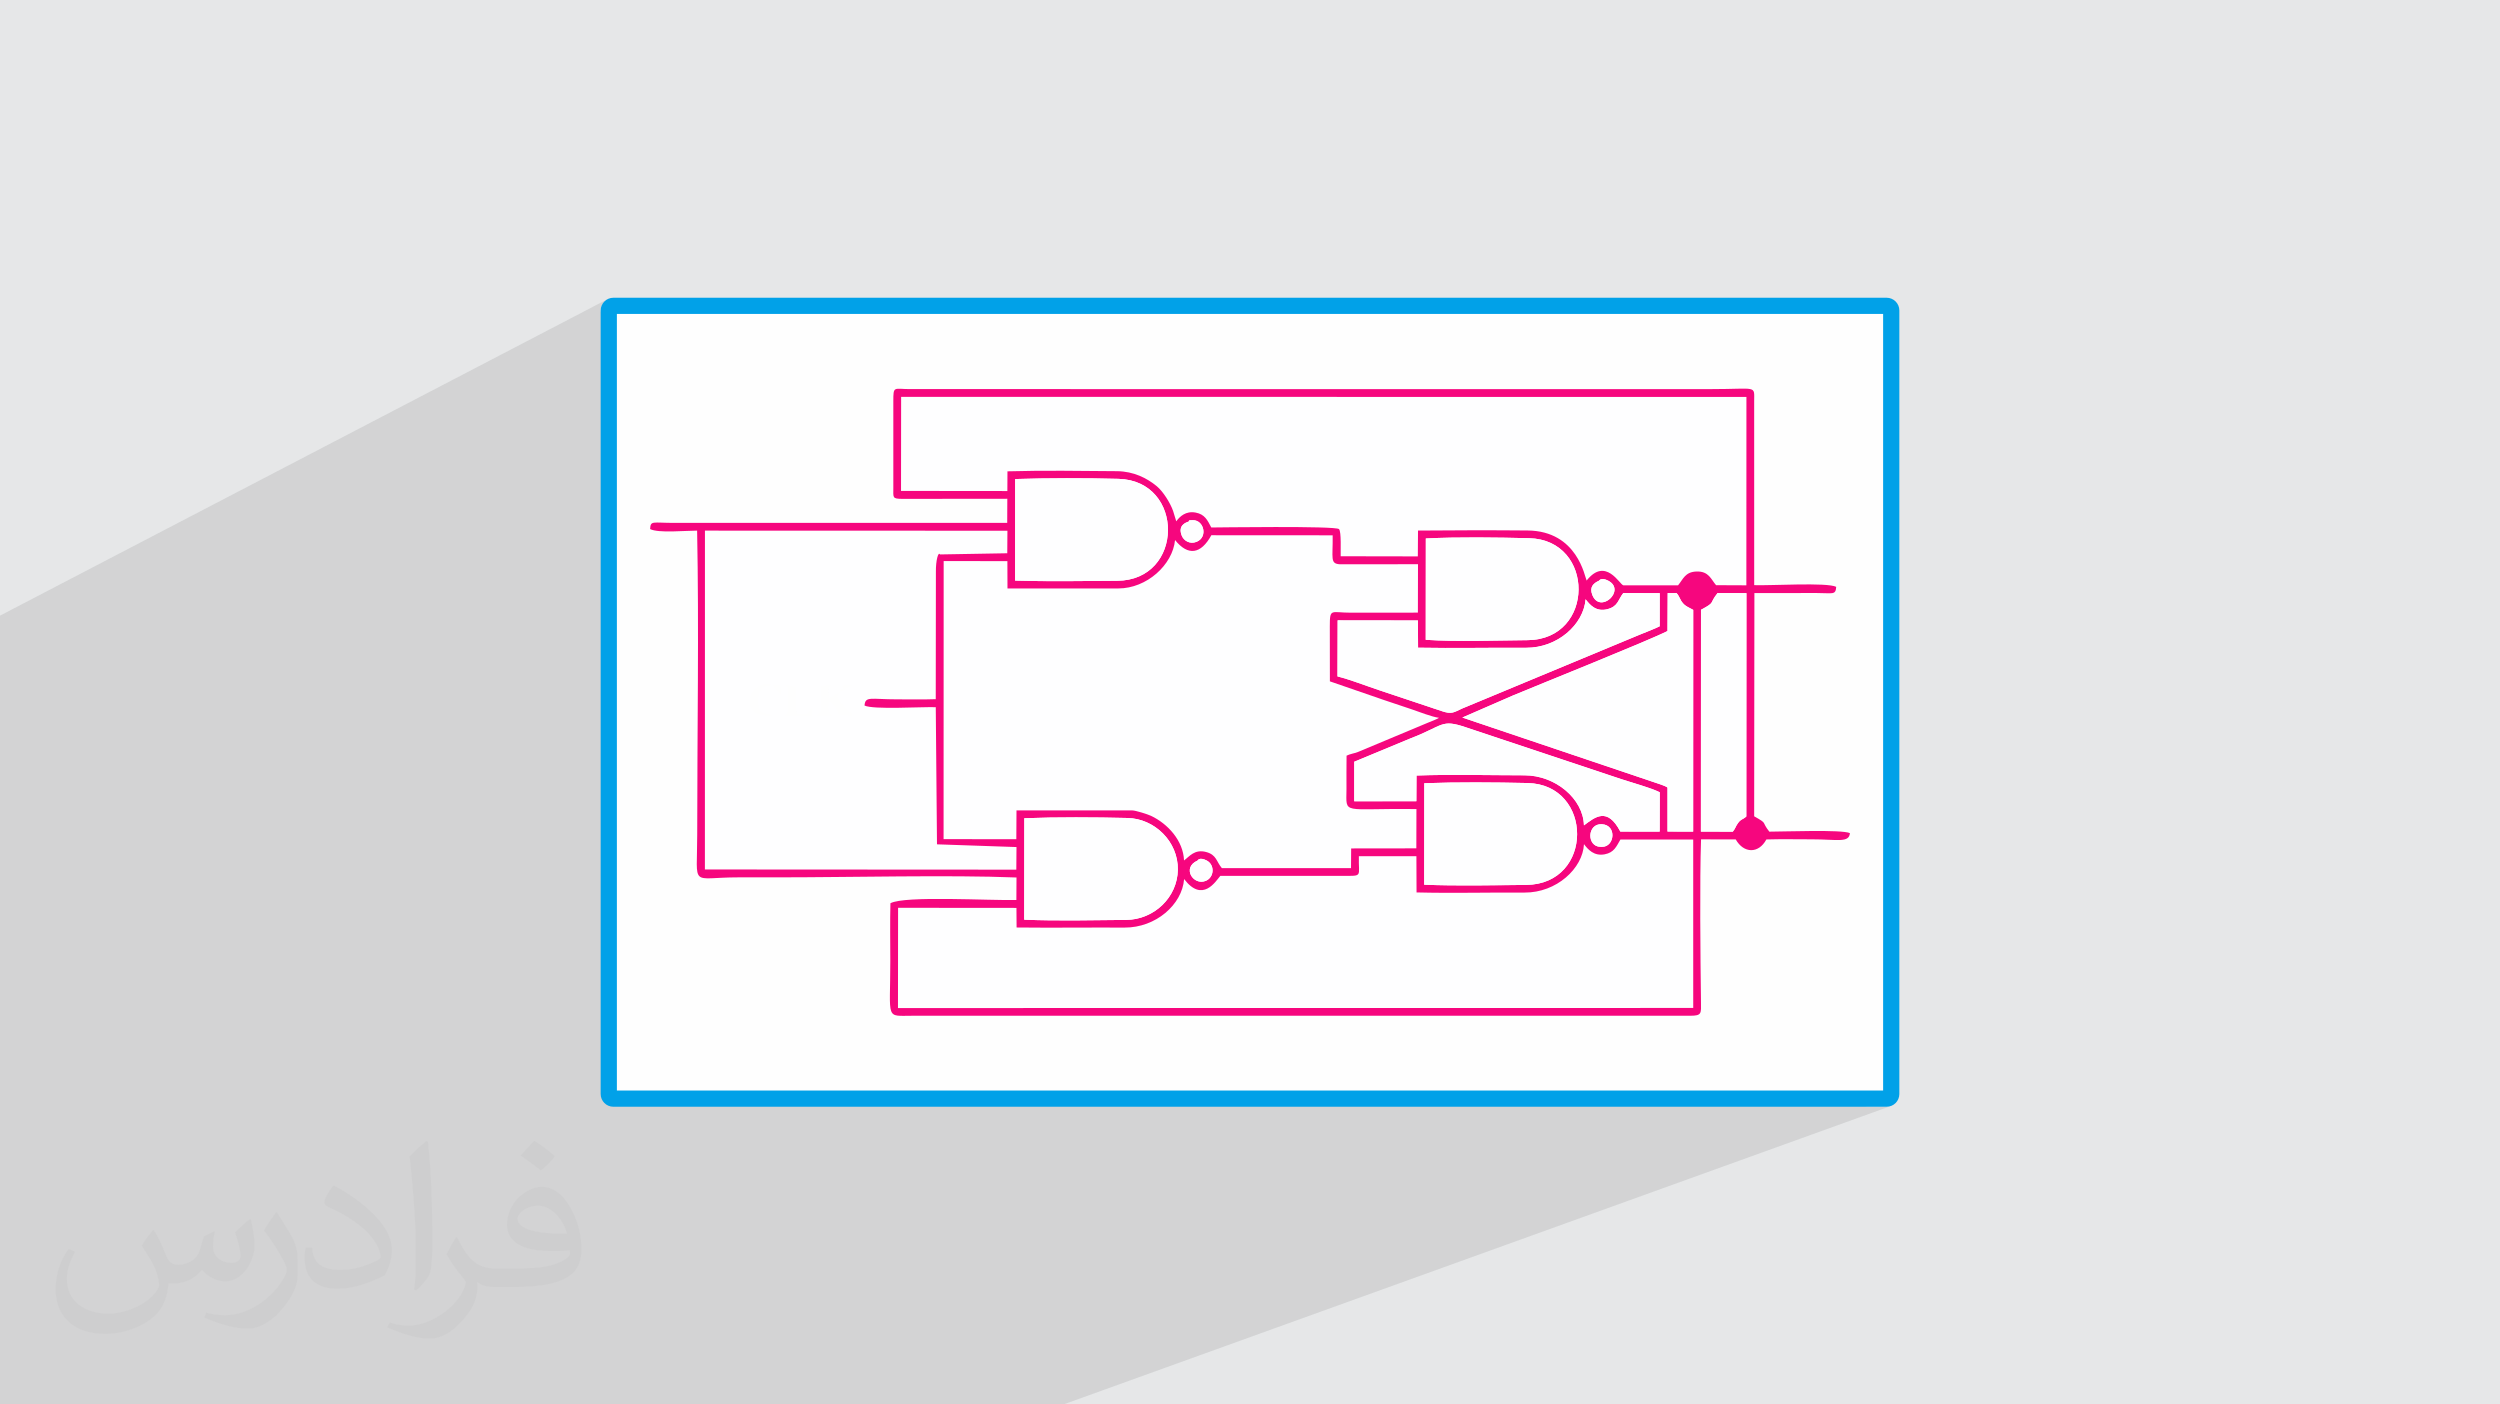
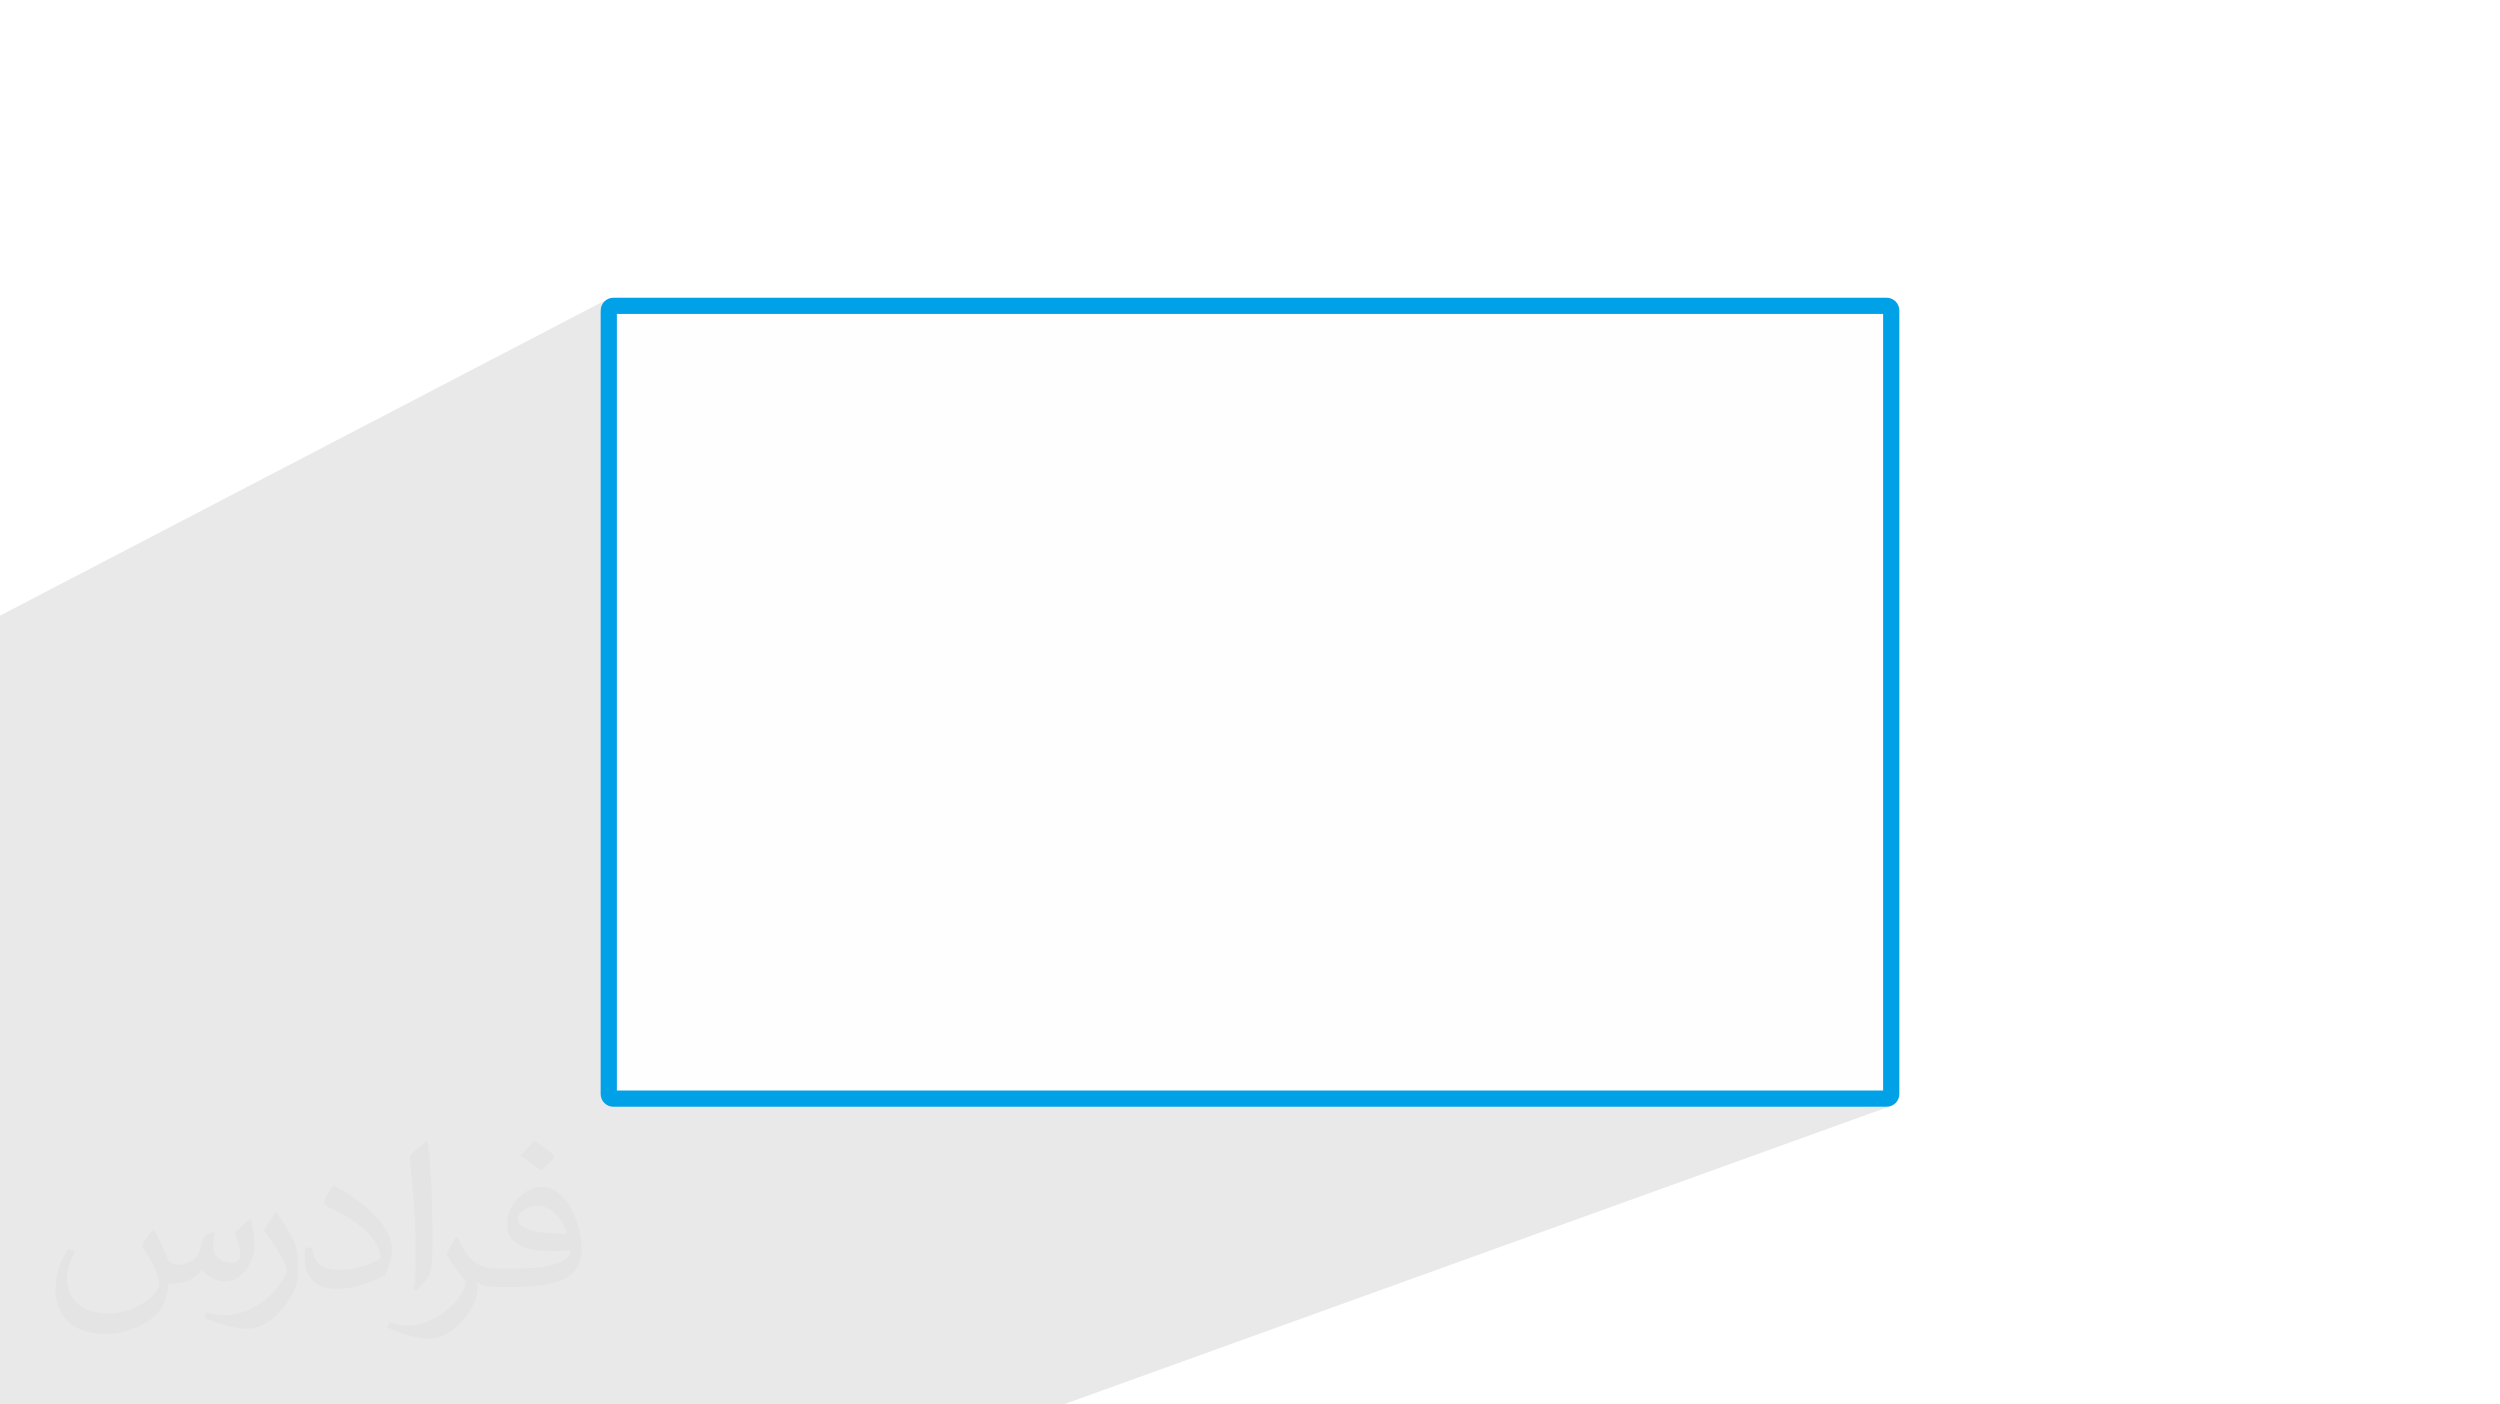
<svg xmlns="http://www.w3.org/2000/svg" xml:space="preserve" width="94.192mm" height="52.917mm" version="1.1" style="shape-rendering:geometricPrecision; text-rendering:geometricPrecision; image-rendering:optimizeQuality; fill-rule:evenodd; clip-rule:evenodd" viewBox="0 0 9404.92 5283.66">
  <defs>
    <style type="text/css">
   
    .fil3 {fill:#FEFEFE}
    .fil0 {fill:#E6E7E8}
    .fil6 {fill:#F6067E}
    .fil5 {fill:#FEFEFF}
    .fil4 {fill:#01A1E8;fill-rule:nonzero}
    .fil2 {fill:#373435;fill-opacity:0.031}
    .fil1 {fill:#2B2A29;fill-opacity:0.102}
   
  </style>
  </defs>
  <g id="Layer_x0020_1">
-     <polygon class="fil0" points="-0,0 9404.92,0 9404.92,5283.66 -0,5283.66 " />
    <polygon class="fil1" points="-0,4996.35 -0,4996.11 -0,4995.28 -0,4994.67 -0,4994.31 -0,4993.79 -0,4993.17 -0,4989.57 -0,4989.45 -0,4986.74 -0,4975.53 -0,4973.1 -0,4947.22 -0,4929.45 -0,4915.77 -0,4908.34 -0,4907.88 -0,4903.77 -0,4898.11 -0,4884.45 -0,4879.88 -0,4879.61 -0,4875.33 -0,4871.81 -0,4868.81 -0,4863.57 -0,4862.48 -0,4852.67 -0,4849.9 -0,4836.08 -0,4829.38 -0,4826.17 -0,4824.88 -0,4819.16 -0,4814.65 -0,4803.19 -0,4779.7 -0,4777.91 -0,4762.65 -0,4749.81 -0,4745.36 -0,4730.46 -0,4730.38 -0,4725.26 -0,4708.32 -0,4706.37 -0,4698.6 -0,4634.02 -0,4555.43 -0,4547.2 -0,4541.64 -0,4527.46 -0,4515.57 -0,4481.6 -0,4456.72 -0,4446.93 -0,4438.49 -0,4414.73 -0,4411.44 -0,4375.59 -0,4372.59 -0,4347.59 -0,4343.54 -0,4269.53 -0,4258.86 -0,4251.45 -0,4247.17 -0,4220.39 -0,4161.45 -0,4153.74 -0,4150.66 -0,4149.43 -0,4149.35 -0,4145.41 -0,4133.65 -0,4128.39 -0,4124.37 -0,4120.39 -0,4120.21 -0,4119.82 -0,4118.3 -0,4101.27 -0,4093.65 -0,4093.09 -0,4092.6 -0,4087.24 -0,4074.58 -0,4068.02 -0,4065.1 -0,4061.48 -0,4055.56 -0,4055.02 -0,4053.25 -0,4050.52 -0,4050.31 -0,4049.83 -0,4044.78 -0,4043.7 -0,4043.42 -0,4031.5 -0,4030.88 -0,4026.75 -0,4015.17 -0,4014.89 -0,4011.75 -0,4001.76 -0,3996.59 -0,3996.09 -0,3984.67 -0,3979.07 -0,3966.26 -0,3961.38 -0,3957.87 -0,3947.09 -0,3936.14 -0,3934.93 -0,3932.84 -0,3927.91 -0,3922.76 -0,3914.39 -0,3903.32 -0,3870.92 -0,3852.89 -0,3844.71 -0,3795.24 -0,3772.12 -0,3770.45 -0,3744.34 -0,3744.2 -0,3743.51 -0,3741.15 -0,3639.13 -0,3611.74 -0,3574.12 -0,3470.35 -0,3284.31 -0,3206.63 -0,3170.37 -0,3155.42 -0,3144.27 -0,3120.88 -0,2384.24 -0,2347.81 -0,2342.78 -0,2318.31 -0,2316 2284.7,1125.88 2280.76,1128.27 2277.08,1131.03 2273.69,1134.11 2270.6,1137.51 2267.85,1141.18 2265.45,1145.13 2263.43,1149.31 2261.83,1153.7 2260.65,1158.28 2259.92,1163.02 2259.67,1167.9 2259.67,1173.33 2300.76,1151.98 2304,1150.96 2307.48,1150.61 7097.43,1150.61 7100.91,1150.96 7104.15,1151.98 7107.09,1153.57 7109.65,1155.69 7111.76,1158.25 7113.36,1161.18 7114.38,1164.43 7114.73,1167.9 7114.73,4115.76 7114.38,4119.23 7113.36,4122.48 7111.76,4125.41 7109.65,4127.97 7107.09,4130.09 7104.15,4131.68 7015.99,4163.57 7097.43,4163.57 7102.32,4163.32 7107.05,4162.59 7111.63,4161.41 4000.18,5283.66 3992.71,5283.66 3918.57,5283.66 3827.51,5283.66 2514.58,5283.66 2438.8,5283.66 2413.13,5283.66 1511.59,5283.66 1476.7,5283.66 1309.27,5283.66 1263.2,5283.66 1210.13,5283.66 1094.7,5283.66 1055.31,5283.66 1040.11,5283.66 1031.72,5283.66 993.18,5283.66 969.03,5283.66 957.82,5283.66 917.79,5283.66 896.95,5283.66 887.16,5283.66 871.77,5283.66 868.35,5283.66 862.78,5283.66 861.37,5283.66 807.1,5283.66 801.1,5283.66 800.68,5283.66 795.71,5283.66 738.18,5283.66 722.1,5283.66 622.32,5283.66 612.49,5283.66 574.59,5283.66 569.37,5283.66 551.24,5283.66 544.08,5283.66 532.68,5283.66 522.01,5283.66 501.78,5283.66 283.94,5283.66 241.35,5283.66 222.53,5283.66 199.37,5283.66 186.48,5283.66 168.05,5283.66 100.47,5283.66 16.11,5283.66 4.47,5283.66 -0,5283.66 -0,5260.58 -0,5251.23 -0,5243.38 -0,5234.04 -0,5228.23 -0,5226.37 -0,5220.46 -0,5204.6 -0,5201.15 -0,5198.22 -0,5181.7 -0,5180.09 -0,5166.19 -0,5145.5 -0,5144.55 -0,5129.69 -0,5124.5 -0,5122.2 -0,5108.17 -0,5105.77 -0,5103.67 -0,5095.73 -0,5095.25 -0,5094.87 -0,5092.5 -0,5080.03 -0,5078.52 -0,5067.01 -0,5030.31 -0,5026.15 -0,5024.38 -0,5023.81 -0,5021.8 -0,5021 -0,5020.66 -0,5019.14 -0,5018.59 -0,5004.01 -0,5002.77 -0,5000.28 -0,4999.5 " />
    <path class="fil2" d="M578.49 4627.69c17.95,27.21 29.6,53.36 40.96,82.43 8.45,16.91 12.93,48.09 52.57,48.09 11.61,0 28.28,-3.42 43.06,-11.61 16.63,-8.73 29.32,-21.94 35.94,-42l15.85 -53.36 38.57 -19.02 2.64 2.64c-5.27,20.09 -6.59,39.36 -6.59,54.43 0,44.63 38.57,61.56 69.22,61.56 17.95,0 34.09,-8.73 34.09,-25.11 0,-21.13 -8.98,-57.06 -20.62,-89.29 17.95,-17.95 35.94,-35.94 56.53,-50.47l3.17 1.6c8.98,38.04 14,75.56 14,100.66 0,24.57 -10.83,51.79 -19.81,69.49 -18.49,34.87 -51.25,62.62 -90.87,62.62 -30.1,0 -63.65,-15.07 -86.66,-43.06l-1.32 0c-21.66,26.96 -55.22,51.25 -108.86,51.25l-16.63 0c-2.64,35.41 -10.29,60.49 -21.94,82.95 -31.95,62.34 -126.81,106.47 -216.1,106.47 -124.17,0 -186.51,-71.59 -186.51,-166.96 0,-58.91 19.27,-113.6 48.88,-152.42l24.29 10.04c-18.49,35.41 -30.91,68.68 -30.91,101.45 0,89.29 72.66,131.83 156.4,131.83 77.68,0 173.83,-49.41 191.28,-106.72 -6.59,-62.62 -30.1,-91.93 -66.04,-148.99 10.83,-19.02 24.83,-38.04 42.28,-58.38l3.17 0 0 0 0 0 -0.02 -0.09zm1432.13 -336.04c26.15,16.39 51.79,35.66 76.87,57.85 -14,19.81 -31.45,37.79 -53.11,53.64 -25.11,-20.34 -50.19,-37.79 -75.84,-56.27 17.42,-19.55 34.62,-38.29 52.04,-55.22l0 0 0 0 0 0 0 0 0 0 0.03 0zm13.47 244.11c-42.28,0 -76.87,27.75 -76.87,48.34 0,44.13 84.53,57.85 185.72,57.31 -12.68,-51.79 -57.06,-105.68 -108.86,-105.68l0.01 0.03zm-94.86 236.19c54.96,0 103.04,-1.6 139.74,-10.83 40.96,-10.29 75.56,-30.91 75.56,-45.17 0,-3.7 0,-8.19 -1.32,-11.89 -22.98,2.11 -49.41,2.11 -72.38,2.11 -74.49,0 -131.55,-16.91 -154.02,-58.66 -5.55,-11.61 -9.51,-24.57 -9.51,-39.36 0,-40.43 17.42,-79.79 48.09,-107 25.61,-22.45 53.89,-36.44 82.67,-36.44 52.04,0 93.51,41.75 122.57,107.54 15.85,35.94 26.68,77.4 26.68,129.72 0,34.87 -9.51,64.19 -31.17,85.85 -40.43,39.11 -114.92,53.89 -229.04,53.89l-51.79 0 0 0 -13.47 0c-28.28,0 -48.62,-5.02 -64.72,-17.42l-2.64 0c0.79,6.59 1.32,12.93 1.32,19.02 0,25.61 -8.45,58.38 -25.61,84.53 -50.72,75.3 -105.68,108.04 -153.24,108.04 -48.09,0 -107,-18.49 -160.11,-42.54l9.51 -18.49c17.17,7.13 40.96,11.89 73.7,11.89 85.85,0 198.66,-82.43 212.66,-163 -3.17,-6.59 -8.98,-15.32 -17.17,-24.57 -25.11,-29.85 -40.96,-54.68 -55.75,-80.83 12.68,-25.11 24.29,-45.17 35.13,-63.4l4.49 -0.53c36.72,74.77 69.99,117.55 144.23,117.55l11.61 0 0 0 53.89 0 0 0 0 0 0 0 0 0 0 0 0.09 0.01zm-371.98 79c6.34,-34.34 6.87,-72.91 6.87,-108.86l0 -53.36c0,-99.6 -12.68,-244.36 -22.98,-338.68 17.95,-19.27 43.06,-42 62.87,-57.31l5.81 1.6c13.47,118.62 16.63,256 16.63,383.06 0,33.3 -1.32,65.79 -4.49,89.55 -1.85,30.1 -19.27,52.83 -56.53,87.7l-8.19 -3.7zm-382.8 -157.19c1.85,46.77 24.83,83.49 105.15,83.49 49.93,0 92.19,-12.93 138.96,-35.13 8.45,-3.7 12.93,-8.73 12.93,-12.93 0,-29.32 -22.45,-68.15 -60.23,-103.55 -36.72,-33.3 -85.34,-62.62 -130.76,-82.18 -15.6,-6.59 -20.62,-13.47 -20.62,-20.09 0,-13.47 17.95,-41.75 32.77,-62.09l5.02 -0.53c52.04,27.21 110.17,67.64 153.24,112.53 39.11,41.47 63.4,83.49 63.4,129.19 0,33.81 -10.29,65.51 -26.96,95.11 -57.06,28.79 -117.83,50.72 -178.06,50.72 -73.17,0 -123.1,-34.34 -123.1,-114.92 0,-8.73 0,-22.19 3.17,-39.64l25.11 0 0 0 0 0 0 0 0 0 0 0 -0.02 0zm-132.37 -132.9l45.45 73.45c16.63,27.21 32.23,56.81 32.23,103.55l0 59.7c0,48.34 -30.91,100.13 -80.83,151.38 -39.11,34.62 -73.7,49.41 -105.68,49.41 -47.55,0 -101.98,-14.79 -164.85,-41.75l7.13 -18.49c19.81,5.27 42.79,9.77 71.06,9.77 90.36,-0.53 182.8,-66.57 225.08,-147.15 5.02,-9.26 6.87,-17.95 6.87,-24.04 0,-9.26 -5.02,-19.55 -8.98,-28.79 -22.98,-43.31 -48.62,-82.95 -76.87,-119.68 14.79,-23.25 29.6,-45.7 45.7,-67.9l3.7 0.53 0 0 0 0 0 0 0 0 0 0 -0.02 0.01z" />
    <g id="_2469784844752">
      <rect class="fil3" x="2290.18" y="1150.61" width="4824.55" height="2982.45" rx="14.64" ry="17.3" />
      <path class="fil4" d="M2307.48 1120.09l4789.96 0c13.17,0 25.13,5.37 33.78,14.02 8.66,8.65 14.03,20.61 14.03,33.79l0 2947.86c0,13.18 -5.37,25.14 -14.03,33.79 -8.65,8.65 -20.61,14.02 -33.78,14.02l-4789.96 0c-13.18,0 -25.14,-5.37 -33.79,-14.02 -8.65,-8.65 -14.02,-20.61 -14.02,-33.79l0 -2947.86c0,-13.18 5.37,-25.14 14.02,-33.79 8.65,-8.65 20.61,-14.02 33.79,-14.02zm4776.74 61.03l-4763.53 0 0 2921.43 4763.53 0 0 -2921.43z" />
      <g>
        <path class="fil5" d="M4420.49 2031.61c-9.14,94.04 -107.11,182.03 -212.92,182.04l-417.46 -0.03 -0.38 -102.74 -239.69 -0.22 -0.33 1046.11 273.67 0.25 0.64 -108.33 435.03 -0.02c12.8,0 57.64,14.12 71.06,20.46 63.17,29.84 121.31,93.42 124.14,167.8 20.43,-14.9 39.51,-43.19 82.63,-31.87 40.22,10.55 38.45,35.81 59.69,60.77l485.85 0.02 0.58 -74.1 245.19 -0.32 0.38 -147.72c-283.39,-3.99 -263.81,24.36 -263.17,-75.09 0.27,-41.94 -0.57,-83.92 0.32,-125.83 13.43,-6.71 26.11,-7.65 43.21,-14.05l262.18 -109.7c16.16,-6.75 29.42,-11.22 42.48,-18.62 -28.22,-3.9 -75.19,-22.74 -104.29,-32.56 -36.64,-12.38 -66,-22.41 -102.93,-34.5l-203.41 -70.17 -0.27 -206.72c0,-70.78 4.19,-51.28 80.15,-51.57l251.2 -0.25 0.39 -182.14 -292.38 0.33c-39.97,-1.83 -27.24,-22.21 -28.64,-109.05l-456.37 -0.3c-39.37,71.73 -87.62,78.87 -136.56,18.13z" />
        <path class="fil5" d="M3389.63 1846.8l400.01 0.42 0.39 -74.15c134.16,-3.86 277.54,-1.76 412.05,-0.55 62.92,0.57 113.26,26.43 149.6,56.49 23.96,19.82 50.96,63.16 61.48,93.21l11.88 38.89c13.36,-18.22 35.91,-39.79 72.8,-32.89 34.51,6.45 44.45,28.27 59.02,56.12 12.9,0.06 467.91,-6.73 480.44,6.07 9.32,9.52 5.62,83.88 6.31,102.15l290.2 0.53 0.7 -97.16c136.56,-1.24 275.65,-1.6 412.2,-0.31 188.53,1.8 215.38,176.32 222.15,188.32 71.51,-90.31 124.26,15.27 138.01,17.99l205.95 -0.06c19.29,-23.25 26.38,-50.28 68.89,-51.89 47.2,-1.79 55.02,29.8 74.14,51.43l113.9 0.5 0.23 -708.64 -3179.95 -0.38 -0.4 353.9z" />
        <path class="fil5" d="M5958.87 3175.65c-4.56,91.28 -103.17,182.91 -223.72,182.17 -134.72,-0.83 -271.83,2.94 -406.14,-0.53l-0.54 -136.25 -216.44 -0.12c-2.27,78.86 18.13,74.25 -63.5,73.96l-457.67 0.05c-17.11,19.88 -66.56,103.17 -136.25,12.05 -7.46,96.22 -106.49,183.14 -224.03,182.56 -135.3,-0.67 -270.95,1.2 -406.18,-0.34l-0.56 -73.71 -445.27 -0.4 -0.43 377.13 2991.72 -0.32 -0.05 -633.74 -273.8 0.02c-15.44,26.62 -23.89,49.05 -59.28,55.71 -40.42,7.6 -62.8,-18.26 -77.87,-38.24z" />
        <path class="fil5" d="M2907.69 2577.85l24.55 -2.4c7.8,12.82 4.93,17.7 4.66,37.01l-24.38 -25.72c-0.66,-0.89 -1.98,-1.99 -2.44,-4.31 -0.49,-2.43 -1.62,-3.05 -2.4,-4.58zm252.78 25.27c7.74,-12.61 -14.06,-2.17 11.77,-11.56 -5.68,-15.38 -1.71,-5.14 -5.99,-12.06l43.81 -3.59 -49.59 27.22zm0 0l-11.68 16.51c11.53,22.36 35.65,47.83 55.62,65.22 0.96,0.83 2.7,13.5 6.66,5.78 0.53,-1.04 2.29,1.94 3.38,3.28l-59.58 -5.69c-2.4,-18.22 -19.78,-43.21 -37.37,-48.97 -1.77,33.93 -3.1,37.54 15.17,54.65l-62.71 -1.16c21.95,-15 18.25,-9.14 18.3,-44.13 0.03,-21.61 -0.23,-44.13 -1.52,-65.72l44.92 -8.51c-20.33,16.73 -15.08,17.57 -13.34,50.76 22.38,-7.56 20.35,-14.73 42.15,-22.03zm-195.49 68c0.08,-19.09 0.51,-38.54 0.37,-57.57 -0.22,-30.63 1.59,-26.04 -16.68,-39.83l46.13 11.6 1.78 101.97 37.86 0.5c9.63,-9.96 12.64,-17.14 22.43,-31.38l-2.2 36.2 -106.21 0.29c10.37,-7.19 12.8,-6.58 16.52,-21.77zm-57.28 -93.27c-22.63,2.05 -29.73,0.25 -42.56,15.23 -9.49,11.08 -13.25,26.06 -12.75,43.65 1.62,57.36 22.77,40.81 56.58,55.51 -38.02,2.04 -93.15,-2.33 -89.02,-60.39 2.74,-38.43 50.24,-72.86 87.74,-54zm-255.92 693.03l1171.57 0.71 0.68 -85.02 -299.1 -10.25 -4.58 -515.95c-55.66,-1.77 -234.48,9.88 -268,-6.12 2.62,-36.33 23.57,-23.38 120,-23.38 48.9,0 99.19,1.19 147.91,-0.65l0.54 -479.76c-0.42,-41.52 8.74,-76.74 15.55,-64.7l252.96 -4.46 0.57 -84.74 -1137.89 -0.37 -0.19 1274.71z" />
-         <path class="fil6" d="M5958.87 3175.65c15.07,19.98 37.45,45.84 77.87,38.24 35.39,-6.66 43.84,-29.09 59.28,-55.71l273.8 -0.02 0.05 633.74 -2991.72 0.32 0.43 -377.13 445.27 0.4 0.56 73.71c135.23,1.54 270.88,-0.33 406.18,0.34 117.54,0.58 216.57,-86.34 224.03,-182.56 69.69,91.12 119.14,7.83 136.25,-12.05l457.67 -0.05c81.64,0.29 61.24,4.9 63.5,-73.96l216.44 0.12 0.54 136.25c134.31,3.46 271.42,-0.3 406.14,0.53 120.55,0.74 219.16,-90.89 223.72,-182.17zm-2105.42 -97.5c122.56,-4.62 265.66,-3.84 388.66,-0.88 101.18,2.44 190.46,88.23 188.93,194.51 -1.49,103.79 -89.26,187.98 -194.63,188.89 -123.46,1.08 -260.51,4.31 -383.35,-0.85l0.38 -381.67zm651.7 159.23c0.39,-0.17 6.5,-14.52 34.11,-0.37 31.54,16.18 29.4,63.75 -4.01,77.03 -45.74,18.18 -90.59,-49.77 -30.09,-76.66zm853.02 -290.91c122.64,-4.68 265.32,-3.47 388.52,-0.74 248.21,5.51 250.69,380.88 -5.7,383.33 -123.56,1.19 -260.08,4.15 -383.2,-0.81l0.38 -381.78zm662.89 239.25c-52.72,-0.61 -50.84,-88.23 5.2,-85.06 57.43,3.24 48.04,85.68 0.52,85.13l-5.72 -0.07zm378 -891.69c57.34,-30.97 28.53,-20.85 62.51,-63.09l108.41 0.34 -0.38 840.31c-14.74,13.26 -18.86,7.94 -31.5,25.09 -8.86,12 -9.02,19.48 -19.31,32.01l-120.04 -0.29 0.32 -834.37zm-1094.44 484.47c128.54,-49.3 115.1,-74.48 210.71,-42.12 49.91,16.89 97.55,32.92 145.82,48.66l437.7 145.89c40.28,13.43 112.14,32.88 145.14,49.62l-0.36 147.85 -148.01 -0.08c-49.42,-94.39 -95.28,-53.95 -136.89,-23.35 -2.65,-100.67 -107.97,-188.18 -223.5,-188.28 -133.26,-0.13 -273.71,-3.87 -406.41,0.76l-0.53 96.73 -233.7 0.07 0.06 -148.64 209.97 -87.1zm969.13 -547.37l33.36 0c12.62,14.26 12.11,24.43 24.16,38.24 11.31,12.96 23.91,16.55 38.59,24.97l-0.22 834.21 -96.56 -0.33 0.01 -165.33c-6.66,-4.61 -0.68,-1.29 -11.3,-6.19 -2.88,-1.33 -10.08,-4.04 -12.36,-4.87l-748.17 -252.5 190.49 -82.92c92.84,-38.94 512.55,-207.27 581.3,-242.49l0.7 -142.78zm-308.8 23.27c16.12,20.8 39.18,48.56 82.35,37.21 40.49,-10.64 38.91,-34.84 59.59,-60.69l136.94 0.52 -0.12 124.57c-21.31,10.81 -51.5,21.57 -76.48,32.15l-666.7 277.23c-31.62,14.38 -38.47,23.05 -77.94,9.38l-236 -78.9c-48.26,-16.05 -105.57,-38.76 -154.97,-51.24l0.59 -210.86 302.01 0.4 0.5 102.48c134.75,2.48 271.15,-0.47 406.17,0.29 118.38,0.67 216.48,-87.46 224.07,-182.54zm-1544.45 -222.78c48.95,60.74 97.19,53.6 136.56,-18.13l456.37 0.3c1.4,86.85 -11.33,107.23 28.64,109.05l292.38 -0.33 -0.39 182.14 -251.2 0.25c-75.96,0.29 -80.15,-19.21 -80.15,51.57l0.27 206.72 203.41 70.17c36.93,12.09 66.29,22.12 102.93,34.5 29.11,9.83 76.07,28.66 104.29,32.56 -13.06,7.4 -26.32,11.87 -42.48,18.62l-262.18 109.7c-17.1,6.4 -29.78,7.34 -43.21,14.05 -0.89,41.91 -0.05,83.89 -0.32,125.83 -0.64,99.45 -20.22,71.09 263.17,75.09l-0.38 147.72 -245.19 0.32 -0.58 74.1 -485.85 -0.02c-21.24,-24.96 -19.47,-50.21 -59.69,-60.77 -43.12,-11.32 -62.21,16.97 -82.63,31.87 -2.84,-74.38 -60.97,-137.95 -124.14,-167.8 -13.42,-6.34 -58.26,-20.46 -71.06,-20.46l-435.03 0.02 -0.64 108.33 -273.67 -0.25 0.33 -1046.11 239.69 0.22 0.38 102.74 417.46 0.03c105.81,-0.01 203.78,-88.01 212.92,-182.04zm943.38 -5.95c119.15,-6.04 268.17,-3.88 388.52,-1.01 249.18,5.94 249.09,381.47 -5.68,383.58 -118.88,0.98 -266.65,6.56 -383.18,-1.33l0.34 -381.24zm651.55 158.95c0.43,-0.19 7.6,-13.96 34.22,-0.31 69.5,35.65 -30.29,127.67 -59.42,53.73 -11.86,-30.09 5.11,-44.41 25.2,-53.42zm-3363.47 -188.44l1137.89 0.37 -0.57 84.74 -252.96 4.46c-6.81,-12.04 -15.97,23.18 -15.55,64.7l-0.54 479.76c-48.72,1.84 -99.01,0.65 -147.91,0.65 -96.42,0 -117.38,-12.95 -120,23.38 33.53,16 212.35,4.35 268,6.12l4.58 515.95 299.1 10.25 -0.68 85.02 -1171.57 -0.71 0.19 -1274.71zm1167.04 -194.02c123,-4 265.68,-4.04 388.79,-0.73 250.01,6.71 248.13,382.15 -5.7,383.47 -125.22,0.65 -258.08,3.28 -383.29,-0.77l0.2 -381.97zm652.76 159.67c10.71,-4.24 -13.99,-4.4 15.95,-4.85 41.44,-0.64 57.46,63.98 13.35,81.5 -25.06,9.94 -47.9,-4.48 -55.39,-23.6 -15.25,-38.88 15.22,-48.75 26.09,-53.04zm-1081.73 -468.92l3179.95 0.38 -0.23 708.64 -113.9 -0.5c-19.12,-21.63 -26.94,-53.22 -74.14,-51.43 -42.51,1.61 -49.59,28.64 -68.89,51.89l-205.95 0.06c-13.75,-2.73 -66.5,-108.31 -138.01,-17.99 -6.77,-12 -33.62,-186.53 -222.15,-188.32 -136.54,-1.29 -275.63,-0.93 -412.2,0.31l-0.7 97.16 -290.2 -0.53c-0.69,-18.26 3.01,-92.63 -6.31,-102.15 -12.53,-12.8 -467.54,-6.01 -480.44,-6.07 -14.57,-27.85 -24.51,-49.66 -59.02,-56.12 -36.89,-6.9 -59.44,14.67 -72.8,32.89l-11.88 -38.89c-10.51,-30.04 -37.51,-73.39 -61.48,-93.21 -36.34,-30.06 -86.68,-55.93 -149.6,-56.49 -134.51,-1.21 -277.89,-3.31 -412.05,0.55l-0.39 74.15 -400.01 -0.42 0.4 -353.9zm399.45 383.46l-0.4 90.67 -1251.98 0.08c-84,0.04 -89.32,-9.69 -91.41,23.25 31.91,15.91 131.33,5.78 176.83,5.78 7.28,360.57 0.36,773.22 0.36,1144.08 0,203.01 -28.8,160.36 154.5,160.36 49.57,-0.01 99.16,-0.01 148.73,-0.01 274.98,0 644.29,-9.69 897.93,0.53l-0.49 84.56c-95.52,3.03 -420.47,-17.06 -473.82,12.32 -1.88,71.73 -0.44,145.15 -0.44,217.07 0,226.8 -20.56,205.96 85.98,206.16l2923.32 0c43.79,0 41.01,-8.57 40.45,-51.41 -2.23,-172.46 -5.14,-457.69 0.23,-612.21l130.46 0.33c30.11,53.11 86.09,54.45 115.22,0.09 56.52,-1.72 114.62,-0.48 171.31,-0.48 95.17,0 140.06,14.55 142.97,-23.37 -30.96,-13.98 -247.83,-5.47 -303.15,-5.47 -31.99,-40.5 -3.26,-27.31 -57,-57.81l0.87 -839.7 233.48 -0.26c61.59,-0.01 72.17,8.76 74.29,-23.23 -35.78,-17.54 -246.77,-4.01 -308.51,-6.33l-0.11 -691.55c0,-61.76 12.73,-45.96 -160.4,-45.96l-3014.87 -0.04c-61.56,0.2 -63.22,-13.96 -63.22,46l0 326.09c-0.03,36.49 -4.51,40.56 33.99,40.89l394.89 -0.41z" />
        <path class="fil5" d="M6273.04 2373.91c-68.75,35.23 -488.46,203.55 -581.3,242.49l-190.49 82.92 748.17 252.5c2.28,0.83 9.49,3.54 12.36,4.87 10.62,4.9 4.64,1.58 11.3,6.19l-0.01 165.33 96.56 0.33 0.22 -834.21c-14.68,-8.42 -27.28,-12.01 -38.59,-24.97 -12.05,-13.81 -11.54,-23.98 -24.16,-38.24l-33.36 0 -0.7 142.78z" />
        <path class="fil5" d="M5964.94 2254.4c-7.59,95.09 -105.69,183.21 -224.07,182.54 -135.02,-0.76 -271.42,2.19 -406.17,-0.29l-0.5 -102.48 -302.01 -0.4 -0.59 210.86c49.4,12.48 106.71,35.2 154.97,51.24l236 78.9c39.47,13.67 46.32,5 77.94,-9.38l666.7 -277.23c24.98,-10.58 55.18,-21.34 76.48,-32.15l0.12 -124.57 -136.94 -0.52c-20.68,25.85 -19.1,50.04 -59.59,60.69 -43.16,11.34 -66.23,-16.42 -82.35,-37.21z" />
        <path class="fil5" d="M5363.53 2406.91c116.53,7.89 264.3,2.31 383.18,1.33 254.77,-2.11 254.86,-377.64 5.68,-383.58 -120.35,-2.88 -269.37,-5.03 -388.52,1.01l-0.34 381.24z" />
        <path class="fil5" d="M5357.79 3328.25c123.12,4.96 259.64,2 383.2,0.81 256.39,-2.45 253.92,-377.82 5.7,-383.33 -123.2,-2.74 -265.88,-3.94 -388.52,0.74l-0.38 381.78z" />
-         <path class="fil5" d="M3818.8 2184.12c125.21,4.04 258.07,1.42 383.29,0.77 253.84,-1.32 255.71,-376.76 5.7,-383.47 -123.11,-3.31 -265.79,-3.28 -388.79,0.73l-0.2 381.97z" />
        <path class="fil5" d="M3853.07 3459.82c122.84,5.16 259.89,1.93 383.35,0.85 105.36,-0.92 193.14,-85.1 194.63,-188.89 1.53,-106.28 -87.76,-192.07 -188.93,-194.51 -123,-2.97 -266.1,-3.74 -388.66,0.88l-0.38 381.67z" />
        <path class="fil5" d="M5094.64 2865.59l-0.06 148.64 233.7 -0.07 0.53 -96.73c132.71,-4.63 273.16,-0.89 406.41,-0.76 115.54,0.11 220.86,87.62 223.5,188.28 41.62,-30.59 87.48,-71.03 136.89,23.35l148.01 0.08 0.36 -147.85c-33,-16.74 -104.86,-36.2 -145.14,-49.62l-437.7 -145.89c-48.27,-15.74 -95.9,-31.76 -145.82,-48.66 -95.62,-32.36 -82.18,-7.18 -210.71,42.12l-209.97 87.1z" />
        <path class="fil5" d="M6399.05 2294.03l-0.32 834.37 120.04 0.29c10.29,-12.53 10.45,-20.01 19.31,-32.01 12.64,-17.15 16.76,-11.83 31.5,-25.09l0.38 -840.31 -108.41 -0.34c-33.98,42.25 -5.16,32.12 -62.51,63.09z" />
-         <path class="fil5" d="M6015.42 2184.61c-20.09,9.01 -37.06,23.32 -25.2,53.42 29.13,73.94 128.92,-18.08 59.42,-53.73 -26.62,-13.65 -33.79,0.12 -34.22,0.31z" />
        <path class="fil5" d="M6021.05 3185.72l5.72 0.07c47.52,0.55 56.91,-81.9 -0.52,-85.13 -56.05,-3.17 -57.92,84.45 -5.2,85.06z" />
        <path class="fil5" d="M4471.76 1961.82c-10.87,4.29 -41.34,14.16 -26.09,53.04 7.49,19.12 30.32,33.55 55.39,23.6 44.11,-17.51 28.09,-82.14 -13.35,-81.5 -29.93,0.45 -5.23,0.61 -15.95,4.85z" />
        <path class="fil5" d="M4505.15 3237.38c-60.5,26.89 -15.65,94.85 30.09,76.66 33.41,-13.28 35.56,-60.86 4.01,-77.03 -27.61,-14.15 -33.72,0.2 -34.11,0.37z" />
      </g>
    </g>
  </g>
</svg>